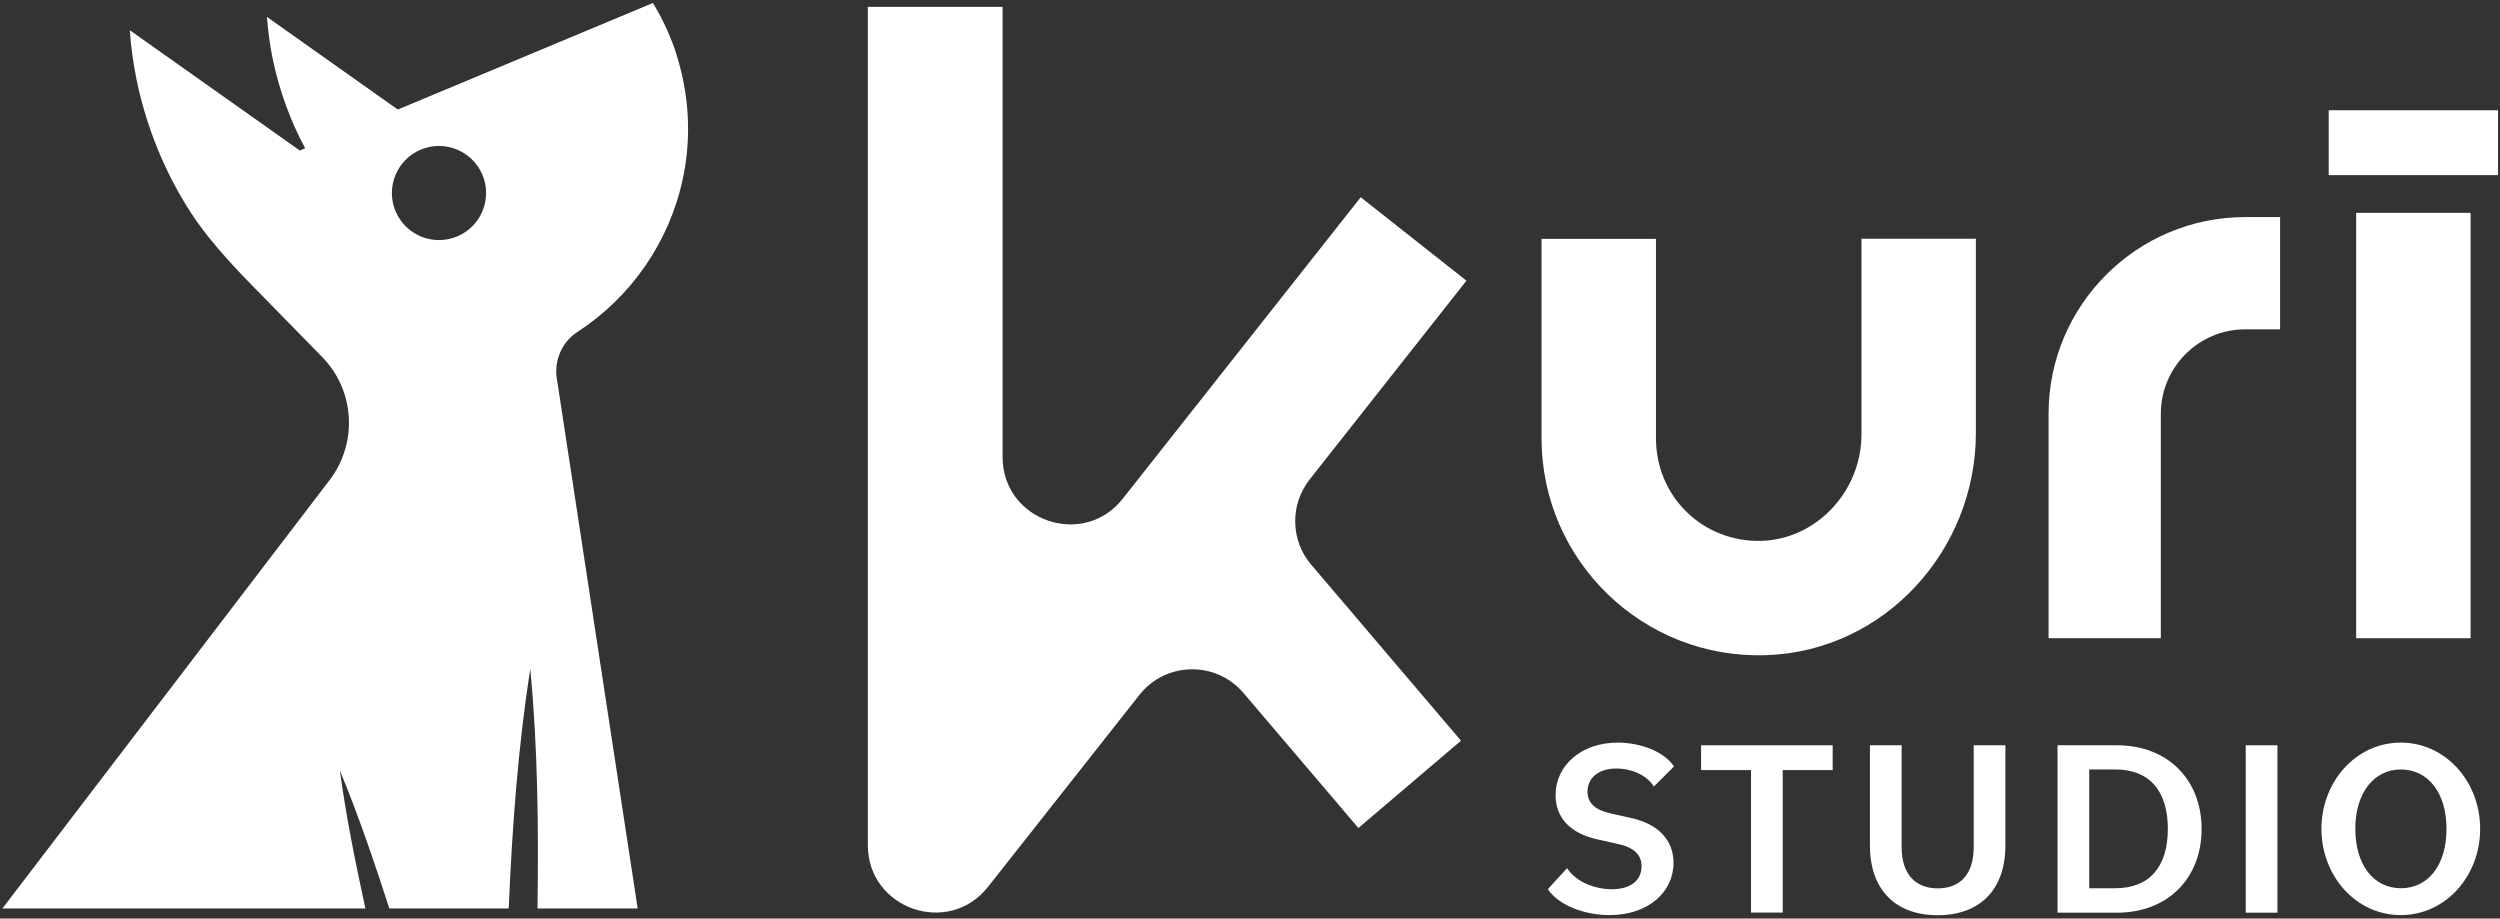
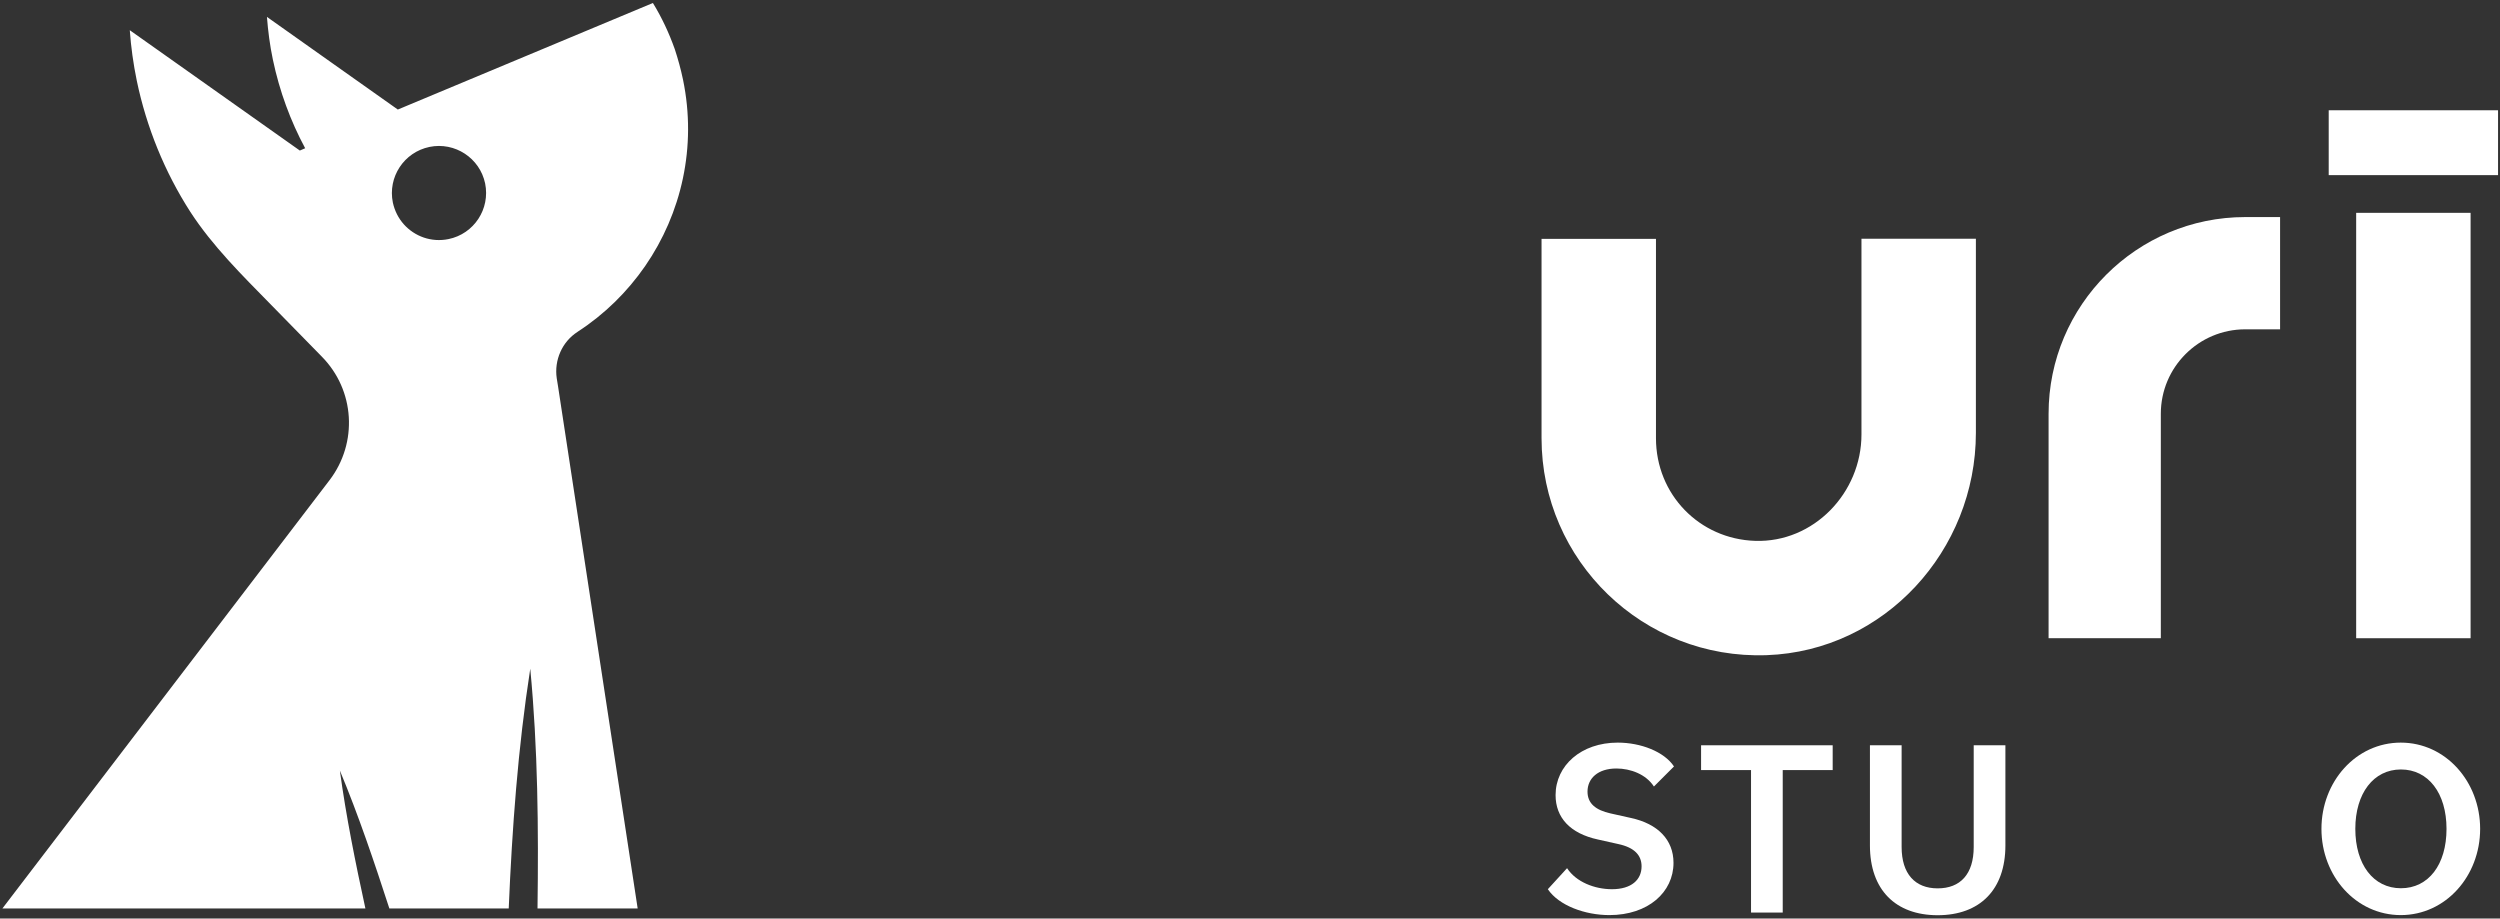
<svg xmlns="http://www.w3.org/2000/svg" width="724" height="266" viewBox="0 0 724 266" fill="none">
  <rect x="0" y="0" width="724" height="266" fill="#333333" stroke="none" />
  <g clip-path="url(#clip0_23_856)">
    <path d="M448.253 257.515L453.822 251.421C456.45 255.449 461.844 257.515 466.818 257.515C472.457 257.515 475.4 254.783 475.4 250.895C475.4 247.743 473.403 245.466 468.709 244.45L462.755 243.119C454.663 241.367 450.495 236.744 450.495 230.264C450.495 221.682 457.921 215.061 468.499 215.061C475.19 215.061 481.95 217.688 484.787 221.962L478.973 227.777C476.696 224.239 472.212 222.557 468.114 222.557C462.755 222.557 459.742 225.43 459.742 229.248C459.742 232.716 462.159 234.607 466.362 235.553L472.317 236.884C480.093 238.565 484.647 243.189 484.647 249.879C484.647 258.391 477.291 265.011 466.082 265.011C459.042 265.011 451.476 262.279 448.253 257.515Z" fill="white" />
-     <path d="M507.1 223.013H492.633V215.832H530.744V223.013H516.277V264.276H507.1V223.013Z" fill="white" />
+     <path d="M507.1 223.013H492.633V215.832H530.744V223.013H516.277V264.276H507.1Z" fill="white" />
    <path d="M541.532 244.835V215.832H550.71V245.291C550.71 253.067 554.598 257.27 561.148 257.27C567.698 257.27 571.586 253.172 571.586 245.291V215.832H580.764V244.835C580.764 257.69 573.338 265.046 561.148 265.046C548.958 265.046 541.532 257.69 541.532 244.835Z" fill="white" />
-     <path d="M595.861 215.832H613.06C627.807 215.832 637.58 225.815 637.58 240.071C637.58 254.328 627.807 264.311 613.06 264.311H595.861V215.832ZM605.039 222.873V257.235H612.605C622.518 257.235 627.807 251 627.807 240.036C627.807 229.073 622.518 222.838 612.605 222.838H605.039V222.873Z" fill="white" />
-     <path d="M650.365 215.832H659.543V264.311H650.365V215.832Z" fill="white" />
    <path d="M672.292 240.036C672.292 226.375 682.275 215.061 695.27 215.061C708.266 215.061 718.249 226.375 718.249 240.036C718.249 253.697 708.266 265.011 695.27 265.011C682.275 265.011 672.292 253.697 672.292 240.036ZM708.511 240.036C708.511 229.668 703.222 222.838 695.305 222.838C687.389 222.838 682.1 229.738 682.1 240.036C682.1 250.335 687.319 257.235 695.305 257.235C703.292 257.235 708.511 250.405 708.511 240.036Z" fill="white" />
    <path d="M479.568 126.896C479.568 143.219 492.143 156.109 508.291 156.634C525.209 157.195 539.08 142.763 539.08 125.81V69.134H572.217V125.354C572.217 159.437 545.736 188.51 511.653 189.736C475.855 191.032 446.431 162.379 446.431 126.896V69.169H479.568V126.896Z" fill="white" />
    <path d="M625.775 184.832H593.269V119.82C593.269 88.4 618.804 62.864 650.224 62.864H660.312V95.37H650.224C636.738 95.37 625.775 106.334 625.775 119.82V184.832Z" fill="white" />
-     <path d="M379.702 163.5L423.102 214.501L393.398 239.791L360.121 200.7C352.135 191.312 337.563 191.592 329.962 201.26L286.142 256.815C274.688 271.351 251.324 263.225 251.324 244.73V1.985H290.345V132.325C290.345 150.82 313.709 158.946 325.163 144.41L394.064 57.12L424.678 81.289L379.282 138.84C373.537 146.126 373.712 156.494 379.737 163.57L379.702 163.5Z" fill="white" />
    <path d="M167.293 96.071C175.069 91.027 181.654 84.547 186.838 77.051C197.347 61.814 201.83 42.548 197.802 23.073C197.172 20.06 196.366 17.118 195.42 14.245C193.739 9.517 191.637 5.033 189.08 0.865L115.206 31.724L95.906 18.064L77.306 4.893C77.621 8.956 78.146 13.089 79.022 17.258C80.948 26.435 84.136 35.052 88.374 42.933L86.833 43.599L37.584 8.746C37.934 13.615 38.6 18.449 39.615 23.388C42.418 36.839 47.672 49.764 55.098 61.323C61.578 71.306 70.16 79.748 78.462 88.225C81.019 90.817 87.078 97.017 93.208 103.287C102.771 112.99 103.717 128.227 95.415 139.085L0.699 263.085H105.818C102.946 249.844 100.214 236.393 98.427 223.153C103.787 236.008 108.411 249.704 112.754 263.085H147.327C148.307 239.896 149.989 216.708 153.562 193.659C155.768 216.743 155.979 239.966 155.663 263.085H184.667L172.407 182.73L161.618 111.939L161.233 109.557C160.462 104.303 162.774 98.978 167.258 96.106L167.293 96.071ZM129.883 69.24C124.909 70.255 120.075 68.469 116.922 64.931C115.381 63.18 114.295 61.078 113.77 58.661C112.264 51.27 116.992 44.089 124.383 42.548C131.739 41.042 138.955 45.771 140.496 53.127C142.002 60.517 137.274 67.733 129.883 69.24Z" fill="white" />
    <path d="M715.482 184.832H682.346V61.638H715.482V184.832Z" fill="white" />
    <path d="M723.433 31.935H674.394V50.71H723.433V31.935Z" fill="white" />
  </g>
  <defs>
    <clipPath id="clip0_23_856">
      <rect width="722.734" height="264.147" fill="white" transform="translate(0.699 0.865)" />
    </clipPath>
  </defs>
</svg>